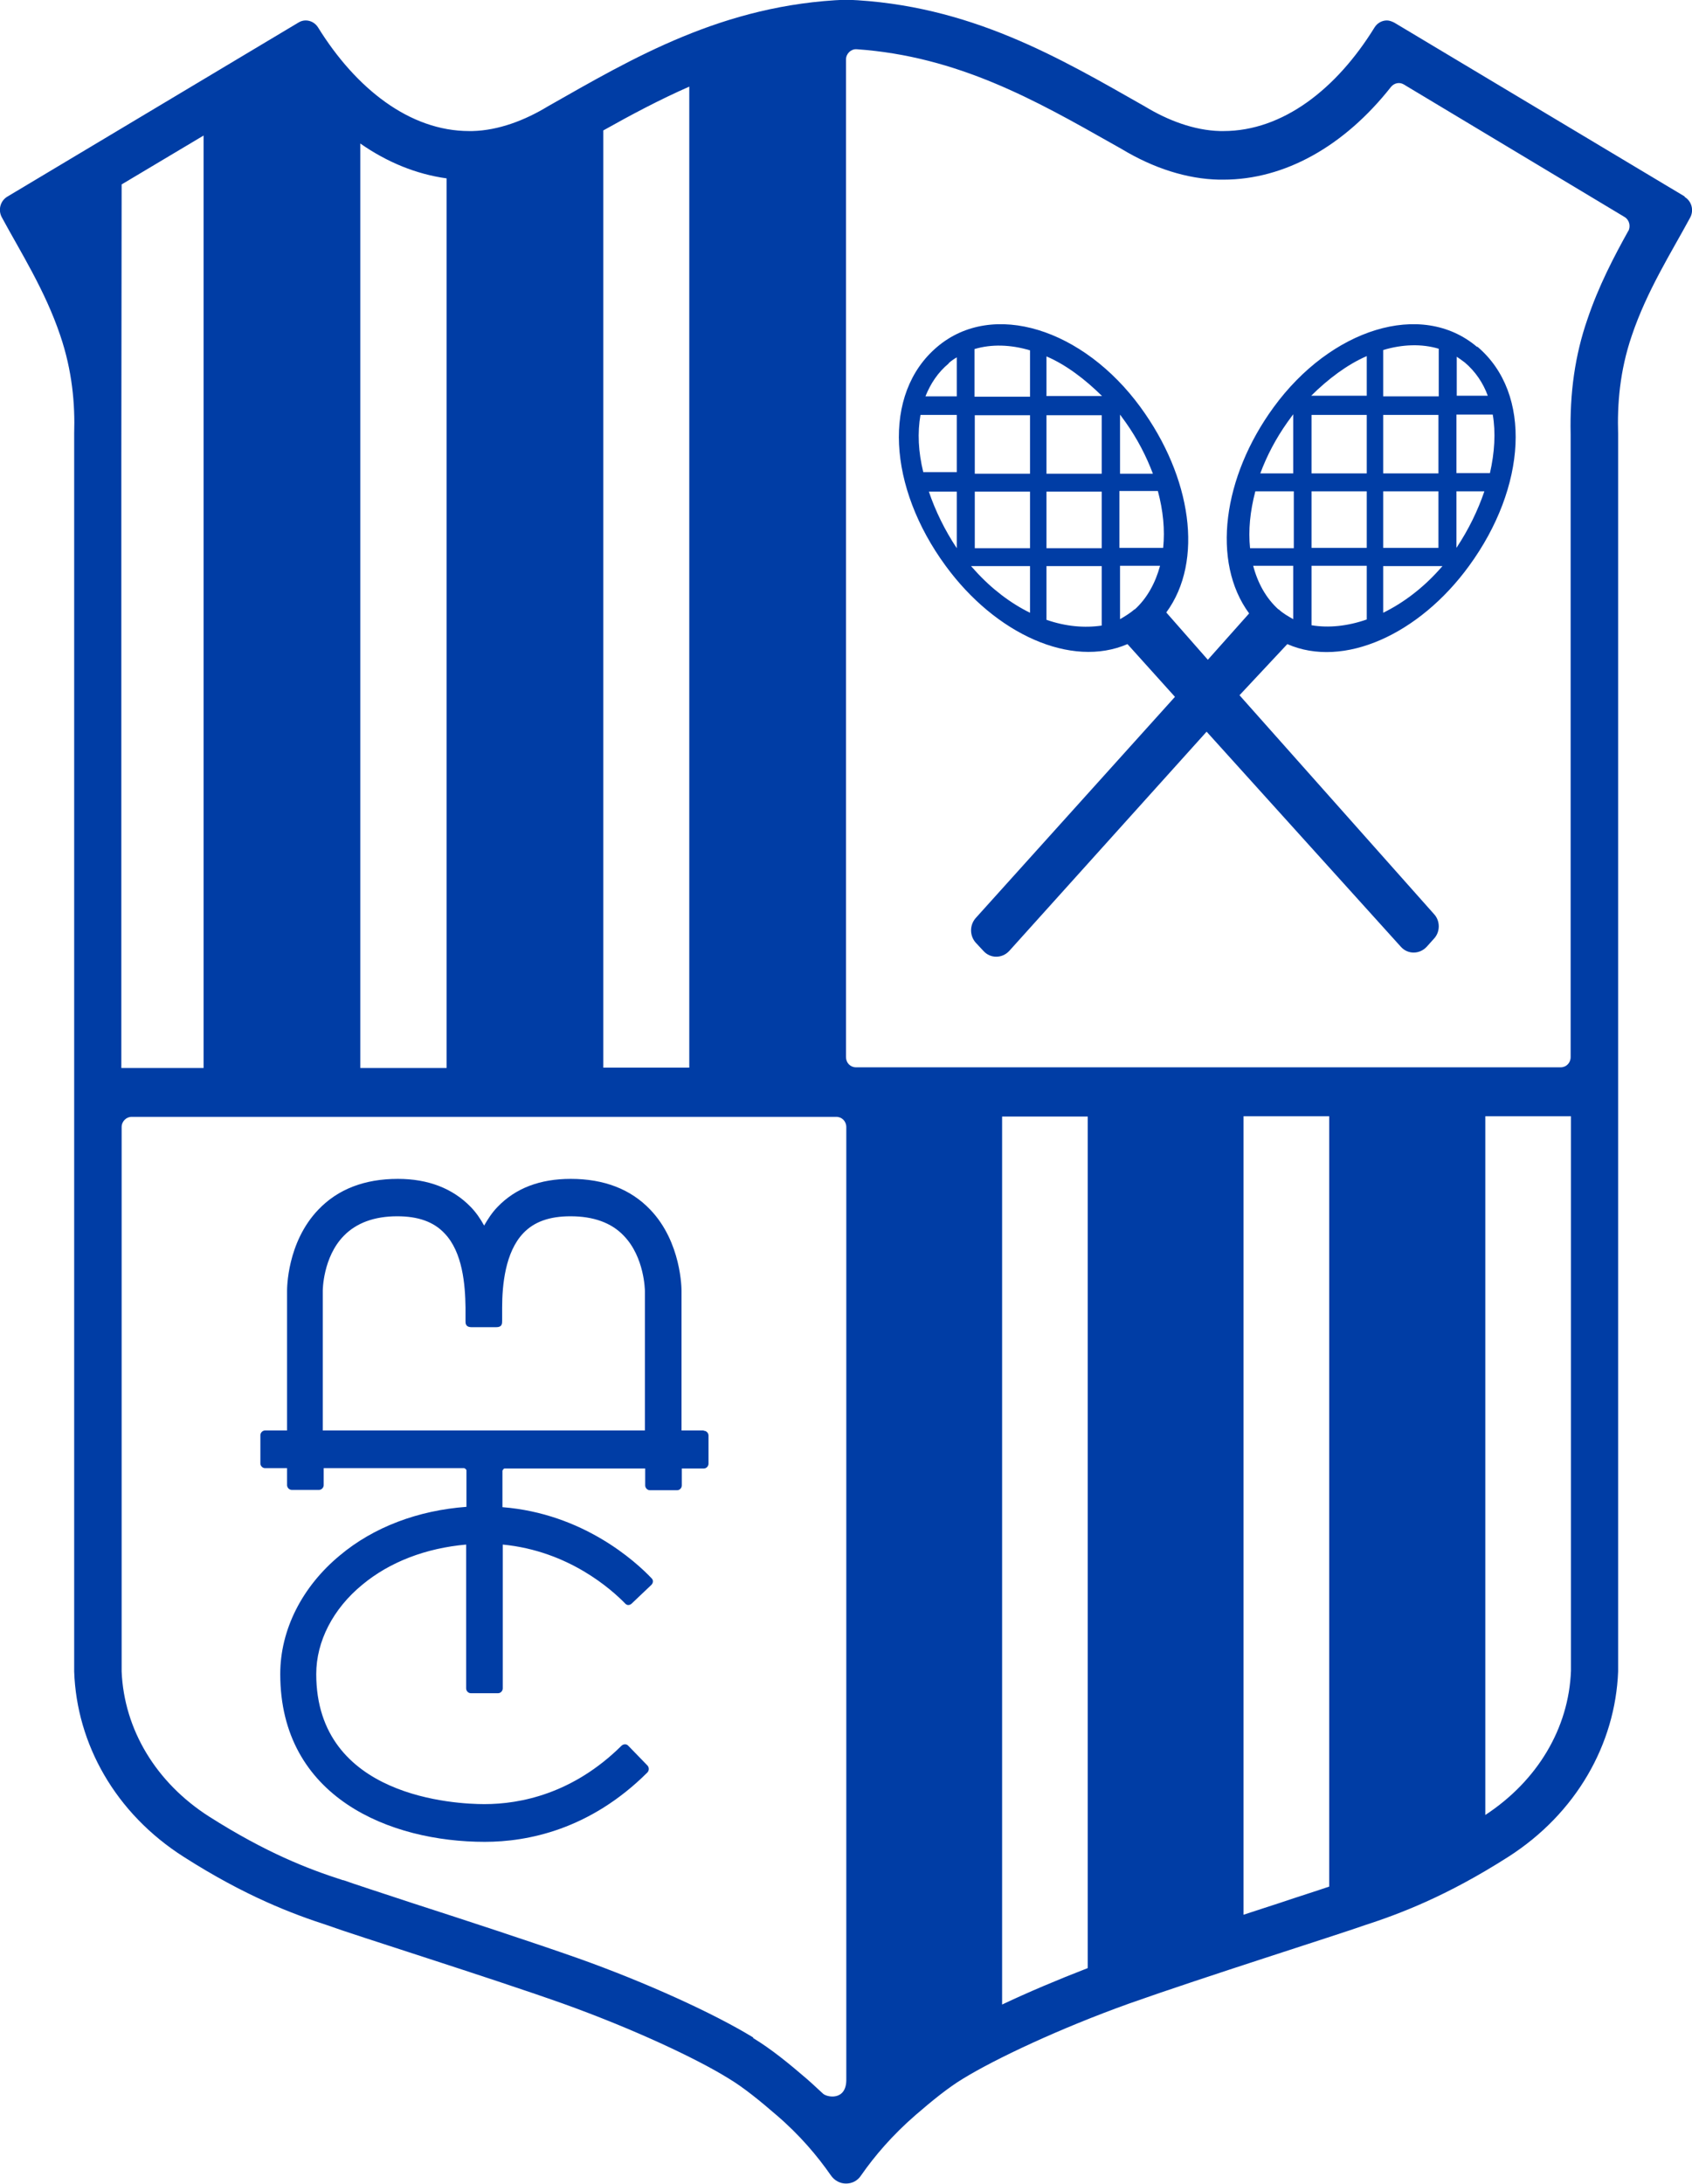
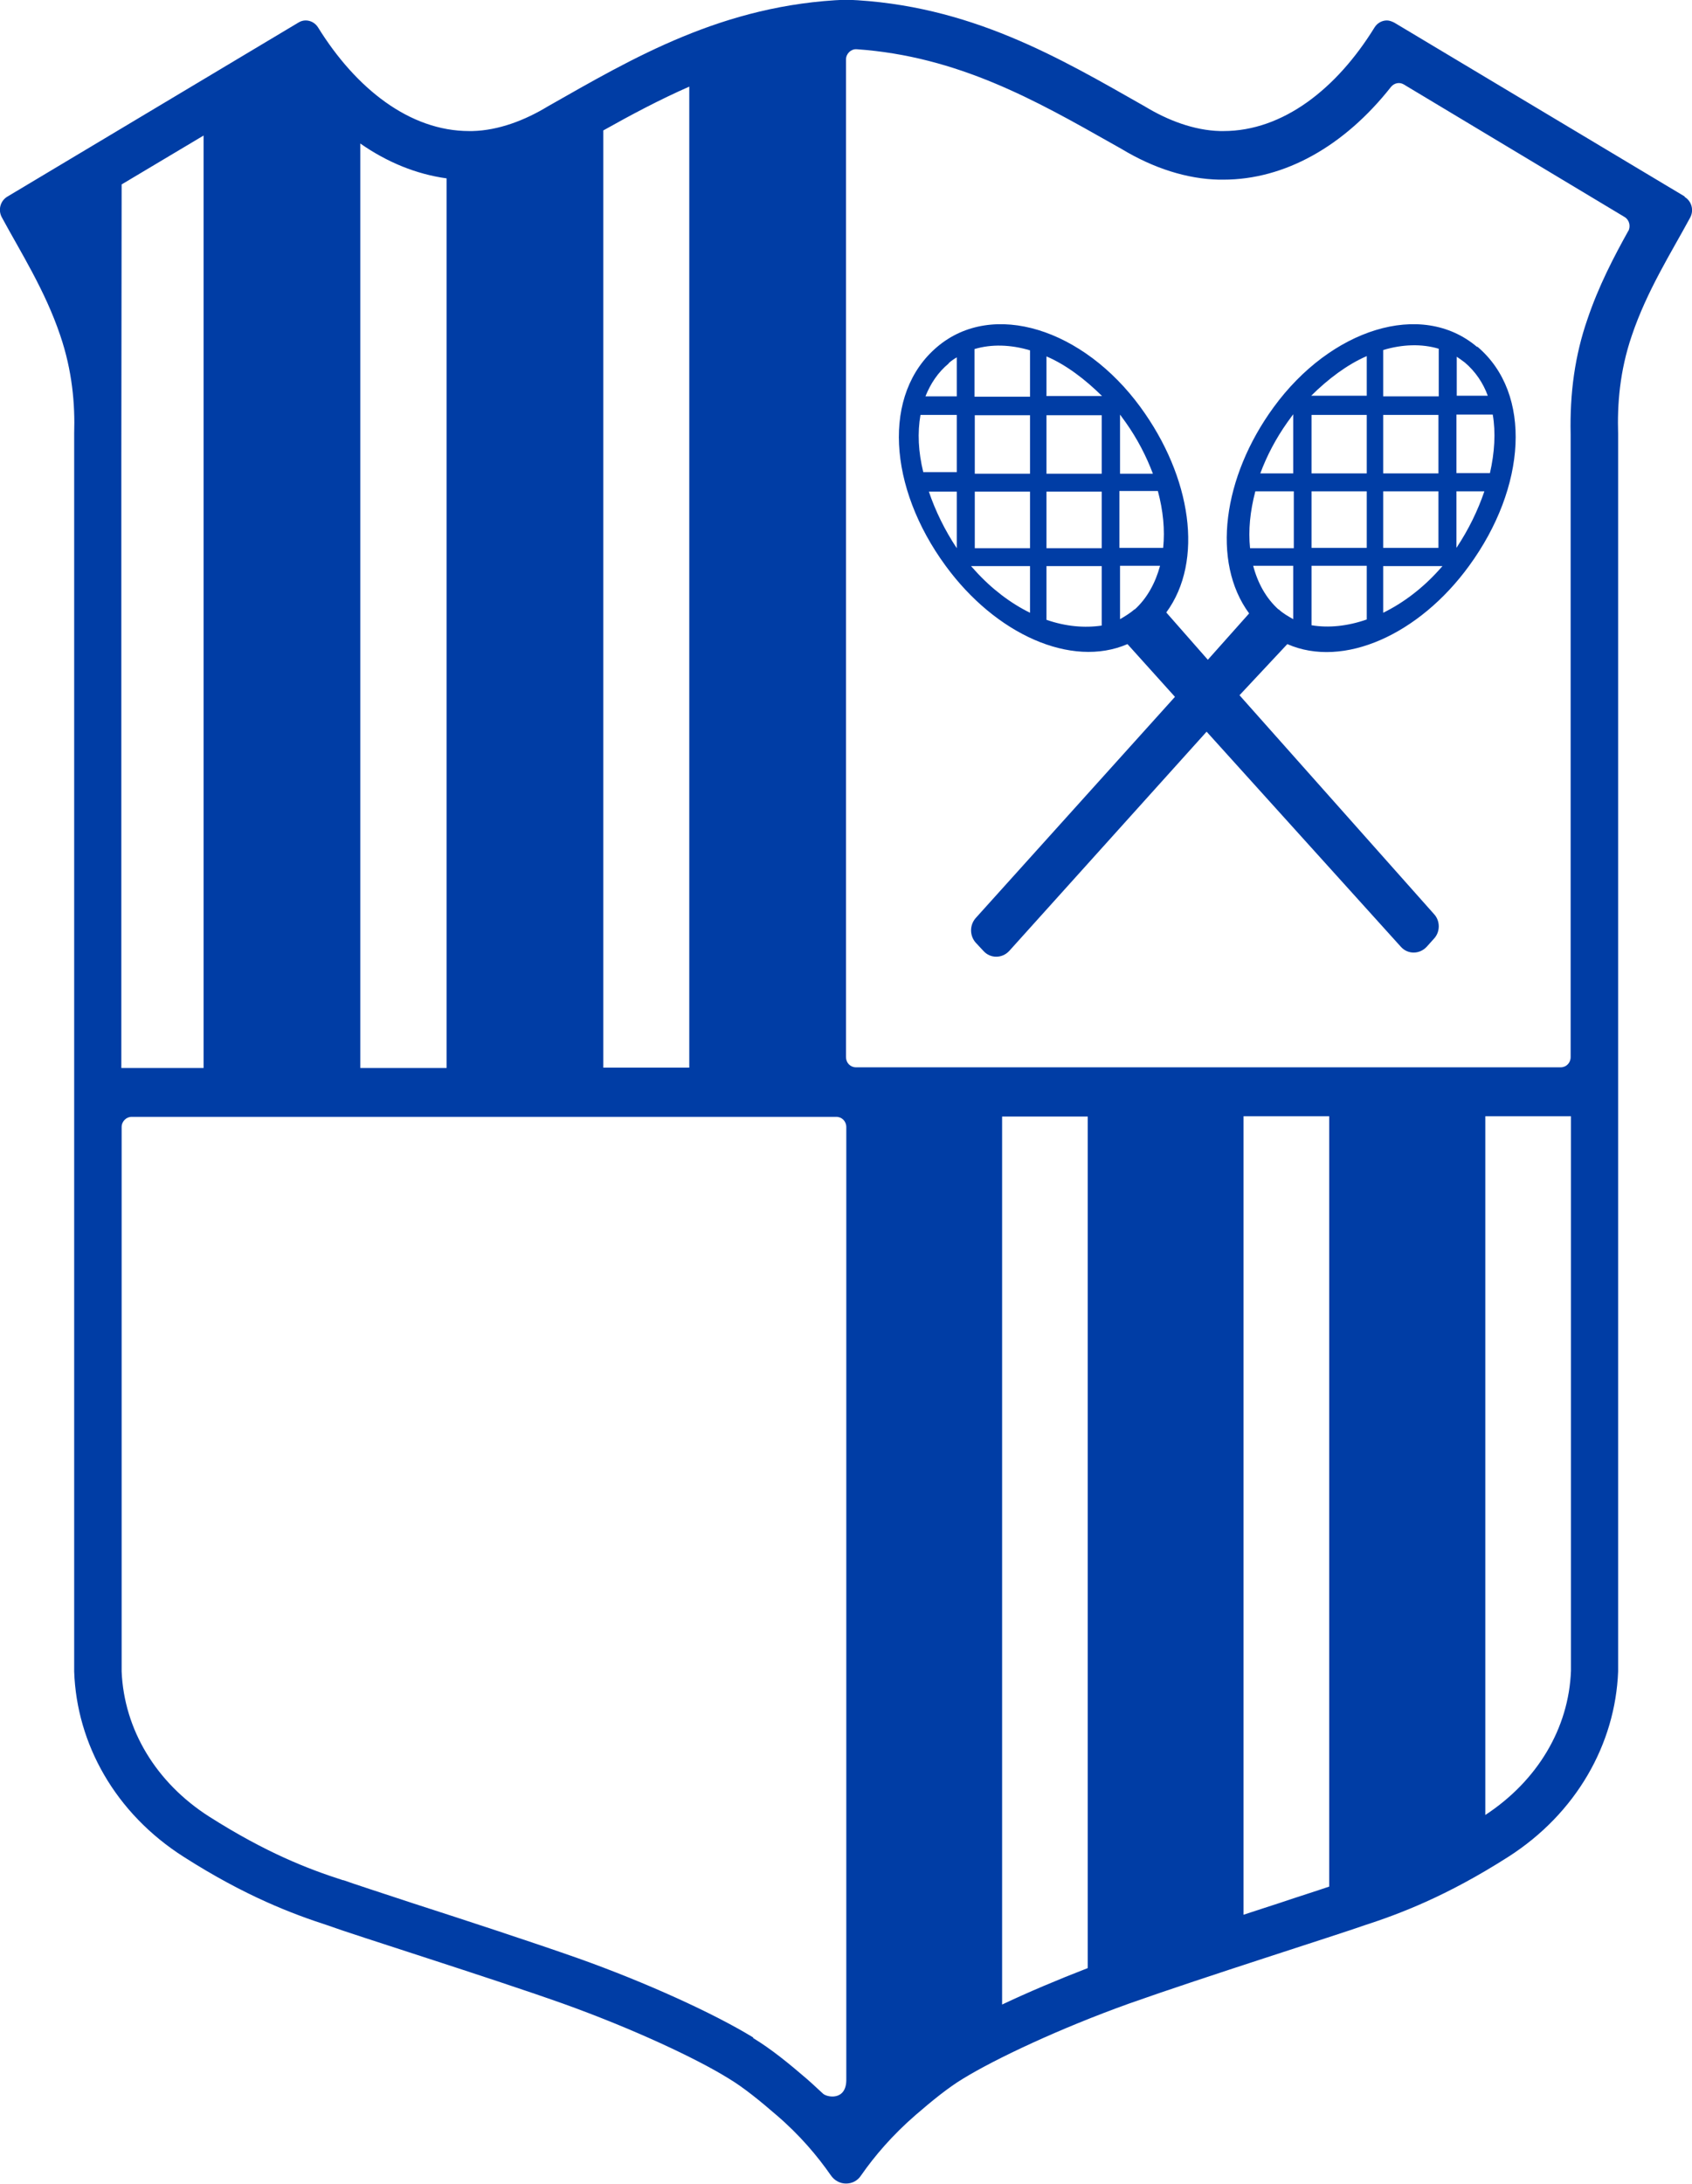
<svg xmlns="http://www.w3.org/2000/svg" version="1.1" width="62" height="80">
  <svg width="62" height="80" viewBox="0 0 62 80" fill="none">
    <g clip-path="url(#clip0_4001_31273)">
      <path d="M59.668 8.454C59.134 9.415 58.577 10.48 58.167 11.698C57.712 13.009 57.519 14.391 57.553 15.913V38.724C57.553 38.934 57.394 39.098 57.189 39.098H31.364C31.159 39.098 31 38.934 31 38.724V2.178C31 1.967 31.182 1.792 31.386 1.803C35.105 2.061 37.971 3.689 40.745 5.258L41.098 5.457C42.281 6.171 43.509 6.557 44.669 6.581C44.726 6.581 44.771 6.581 44.828 6.581C47.068 6.581 49.252 5.363 50.969 3.185C51.083 3.044 51.276 2.998 51.435 3.091L59.532 7.951C59.703 8.056 59.759 8.279 59.668 8.466M54.426 66.487V40.89H57.565V61.206C57.485 63.314 56.336 65.234 54.426 66.487ZM46.898 69.707C46.477 69.848 46.022 69.988 45.567 70.141V40.89H48.706V69.11C48.228 69.274 47.591 69.473 46.898 69.707ZM39.858 72.096C38.767 72.518 37.686 72.974 36.72 73.431V40.902H39.858V72.096ZM27.599 74.637C26.144 73.747 23.642 72.611 21.208 71.745C19.514 71.147 17.08 70.351 15.124 69.719C13.953 69.332 12.941 69.005 12.588 68.876C12.566 68.876 12.554 68.876 12.532 68.864C11.292 68.466 9.745 67.869 7.664 66.546C5.72 65.304 4.548 63.361 4.457 61.23V41.288C4.457 41.077 4.628 40.913 4.821 40.913H30.647C30.852 40.913 31.011 41.077 31.011 41.288V76.147C31.034 76.991 30.272 76.827 30.147 76.686C29.953 76.51 29.76 76.323 29.555 76.147C28.93 75.609 28.259 75.058 27.599 74.66M4.446 16.698V16.733L4.457 6.756L7.46 4.965V39.122H4.446V16.698ZM13.203 5.258C14.192 5.948 15.261 6.382 16.364 6.534V39.122H13.203V5.258ZM22.107 4.778C23.13 4.204 24.165 3.653 25.257 3.173V39.11H22.107V4.778ZM61.738 7.201L51.094 0.831C51.003 0.785 50.912 0.749 50.821 0.749C50.639 0.749 50.468 0.843 50.366 1.007C48.979 3.255 47.011 4.801 44.828 4.801C44.794 4.801 44.748 4.801 44.714 4.801C43.748 4.778 42.781 4.403 41.951 3.899C38.835 2.131 35.537 0.164 31.011 -0.012C26.485 0.164 23.187 2.131 20.071 3.899C19.241 4.403 18.274 4.778 17.308 4.801C17.274 4.801 17.228 4.801 17.194 4.801C15.011 4.801 13.043 3.244 11.656 1.007C11.554 0.843 11.383 0.749 11.201 0.749C11.11 0.749 11.019 0.773 10.928 0.831L0.273 7.201C0.011 7.354 -0.08 7.693 0.068 7.963C0.75 9.227 1.649 10.632 2.206 12.283C2.649 13.583 2.752 14.801 2.718 15.89V61.23C2.809 63.888 4.23 66.429 6.732 68.021C9.006 69.473 10.735 70.117 11.997 70.527C12.986 70.89 17.888 72.424 20.628 73.396C23.176 74.309 25.53 75.41 26.712 76.147C27.258 76.475 27.872 76.979 28.441 77.471C29.305 78.208 29.953 78.981 30.442 79.684C30.579 79.883 30.784 79.988 31 79.988C31.216 79.988 31.42 79.895 31.557 79.684C32.046 78.981 32.705 78.208 33.558 77.471C34.127 76.979 34.741 76.475 35.287 76.147C36.47 75.421 38.824 74.309 41.371 73.396C44.111 72.424 49.013 70.878 50.002 70.527C51.264 70.117 52.993 69.473 55.267 68.021C57.758 66.429 59.191 63.888 59.293 61.23V15.902C59.259 14.813 59.35 13.595 59.794 12.295C60.351 10.644 61.249 9.239 61.931 7.974C62.079 7.705 61.988 7.365 61.727 7.213" fill="#003DA5" />
-       <path d="M11.827 52.401V47.283C11.827 47.283 11.827 46.054 12.6 45.269C13.055 44.801 13.714 44.555 14.556 44.555C15.318 44.555 15.887 44.754 16.285 45.176C16.956 45.867 17.047 47.073 17.058 47.904C17.058 48.056 17.058 48.197 17.058 48.326C17.058 48.337 17.058 48.326 17.058 48.384C17.058 48.466 17.047 48.618 17.285 48.618H18.184C18.4 48.618 18.4 48.489 18.4 48.384V48.326C18.4 48.197 18.4 48.056 18.4 47.904C18.4 47.073 18.514 45.867 19.173 45.176C19.571 44.754 20.14 44.555 20.902 44.555C21.743 44.555 22.403 44.789 22.858 45.269C23.619 46.054 23.631 47.272 23.631 47.295V52.401H11.827ZM25.78 52.401H24.973V47.295C24.973 47.225 24.973 45.504 23.824 44.309C23.108 43.56 22.13 43.185 20.913 43.185C19.787 43.185 18.889 43.525 18.229 44.215C18.024 44.426 17.877 44.66 17.74 44.895C17.604 44.649 17.445 44.415 17.251 44.215C16.592 43.536 15.693 43.185 14.579 43.185C13.362 43.185 12.384 43.56 11.668 44.309C10.508 45.515 10.519 47.225 10.519 47.295V52.401H9.712C9.621 52.401 9.541 52.483 9.541 52.576V53.607C9.541 53.7 9.621 53.782 9.712 53.782H10.519V54.403C10.519 54.496 10.599 54.578 10.69 54.578H11.69C11.781 54.578 11.861 54.496 11.861 54.403V53.782H17.012C17.012 53.782 17.092 53.817 17.092 53.864V55.199C15.329 55.328 13.692 55.937 12.452 56.979C11.065 58.127 10.269 59.707 10.269 61.323C10.269 65.855 14.306 67.471 17.763 67.471C19.332 67.471 21.618 67.026 23.722 64.93C23.79 64.859 23.79 64.742 23.722 64.672L23.017 63.946C22.949 63.876 22.846 63.888 22.778 63.946C20.993 65.714 19.059 66.089 17.752 66.089C16.717 66.089 11.588 65.855 11.588 61.323C11.588 60.129 12.202 58.934 13.271 58.056C14.283 57.213 15.614 56.71 17.081 56.581V61.85C17.081 61.944 17.16 62.026 17.251 62.026H18.252C18.343 62.026 18.422 61.944 18.422 61.85V56.581C20.845 56.815 22.414 58.232 22.915 58.747C22.983 58.817 23.074 58.806 23.142 58.747L23.87 58.056C23.938 57.986 23.949 57.881 23.87 57.81C23.29 57.201 21.368 55.445 18.411 55.211V53.876C18.411 53.876 18.445 53.794 18.491 53.794H23.642V54.415C23.642 54.508 23.722 54.59 23.813 54.59H24.814C24.905 54.59 24.984 54.508 24.984 54.415V53.794H25.792C25.883 53.794 25.962 53.712 25.962 53.618V52.588C25.962 52.494 25.883 52.412 25.792 52.412" fill="#003DA5" />
      <path d="M53.38 14.497V13.068C53.482 13.138 53.584 13.209 53.675 13.279C54.062 13.607 54.346 14.028 54.517 14.497H53.38ZM54.596 17.33H53.368V15.187H54.699C54.812 15.843 54.767 16.581 54.596 17.33ZM53.368 20.07V17.998H54.392C54.153 18.7 53.812 19.403 53.368 20.07ZM52.709 20.902C52.106 21.569 51.401 22.096 50.684 22.447V20.738H52.857C52.857 20.738 52.754 20.855 52.709 20.902ZM52.709 20.07H50.684V17.998H52.709V20.07ZM50.684 15.199H52.709V17.342H50.684V15.199ZM50.684 12.822C51.39 12.611 52.095 12.588 52.72 12.775V14.52H50.684V12.822ZM50.082 14.497H48.046C48.672 13.876 49.377 13.349 50.082 13.045V14.497ZM50.082 17.342H48.058V15.199H50.082V17.342ZM50.082 20.07H48.058V17.998H50.082V20.07ZM50.082 22.693C49.377 22.939 48.683 23.009 48.058 22.904V20.726H50.082V22.693ZM47.409 20.082H45.806C45.738 19.426 45.806 18.735 45.999 17.998H47.409V20.082ZM46.852 22.33C46.397 21.92 46.09 21.37 45.92 20.726H47.387V22.682C47.205 22.576 47.011 22.471 46.852 22.319M47.182 15.457C47.25 15.363 47.318 15.269 47.387 15.176V17.342H46.181C46.42 16.698 46.75 16.066 47.182 15.457ZM42.622 20.07H41.018V17.986H42.428C42.622 18.712 42.69 19.403 42.622 20.07ZM41.576 22.319C41.416 22.459 41.223 22.576 41.041 22.682V20.726H42.508C42.337 21.358 42.03 21.92 41.576 22.33M41.041 15.187C41.109 15.281 41.178 15.375 41.246 15.468C41.678 16.077 42.008 16.721 42.246 17.354H41.041V15.176V15.187ZM38.346 14.508V13.056C39.062 13.361 39.767 13.899 40.382 14.508H38.346ZM38.346 15.211H40.37V17.354H38.346V15.211ZM40.37 20.082H38.346V18.009H40.37V20.082ZM38.346 22.705V20.738H40.37V22.916C39.745 23.009 39.051 22.951 38.346 22.705ZM37.743 14.532H35.708V12.787C36.333 12.6 37.038 12.623 37.743 12.834V14.532ZM37.743 17.354H35.719V15.211H37.743V17.354ZM35.719 18.009H37.743V20.082H35.719V18.009ZM37.743 22.447C37.027 22.096 36.333 21.569 35.73 20.902C35.685 20.843 35.628 20.796 35.583 20.738H37.743V22.447ZM35.059 17.295H33.831C33.649 16.546 33.615 15.855 33.729 15.199H35.059V17.295ZM35.059 20.082C34.616 19.415 34.275 18.712 34.036 18.009H35.059V20.082ZM34.764 13.302C34.855 13.22 34.957 13.15 35.059 13.091V14.52H33.911C34.093 14.063 34.366 13.642 34.764 13.314M54.119 12.705C52.083 10.984 48.763 12.049 46.67 14.918C44.805 17.471 44.384 20.585 45.772 22.471L44.259 24.169L42.736 22.436C44.123 20.55 43.657 17.471 41.792 14.918C39.699 12.049 36.379 10.984 34.343 12.705C32.307 14.426 32.546 17.857 34.65 20.726C36.481 23.232 39.256 24.485 41.314 23.595L43.054 25.527L35.753 33.63C35.526 33.888 35.526 34.274 35.753 34.532L36.037 34.836C36.288 35.117 36.72 35.117 36.981 34.836L44.214 26.803L51.333 34.684C51.583 34.965 52.015 34.965 52.277 34.684L52.55 34.38C52.777 34.134 52.777 33.735 52.55 33.489L45.419 25.468L47.171 23.595C49.229 24.497 52.004 23.244 53.834 20.726C55.927 17.857 56.166 14.426 54.142 12.705" fill="#003DA5" />
    </g>
    <defs>
      <clipPath id="SvgjsClipPath1023">
        <rect width="62" height="80" fill="white" />
      </clipPath>
    </defs>
  </svg>
  <style>@media (prefers-color-scheme: light) { :root { filter: none; } }
@media (prefers-color-scheme: dark) { :root { filter: none; } }
</style>
</svg>